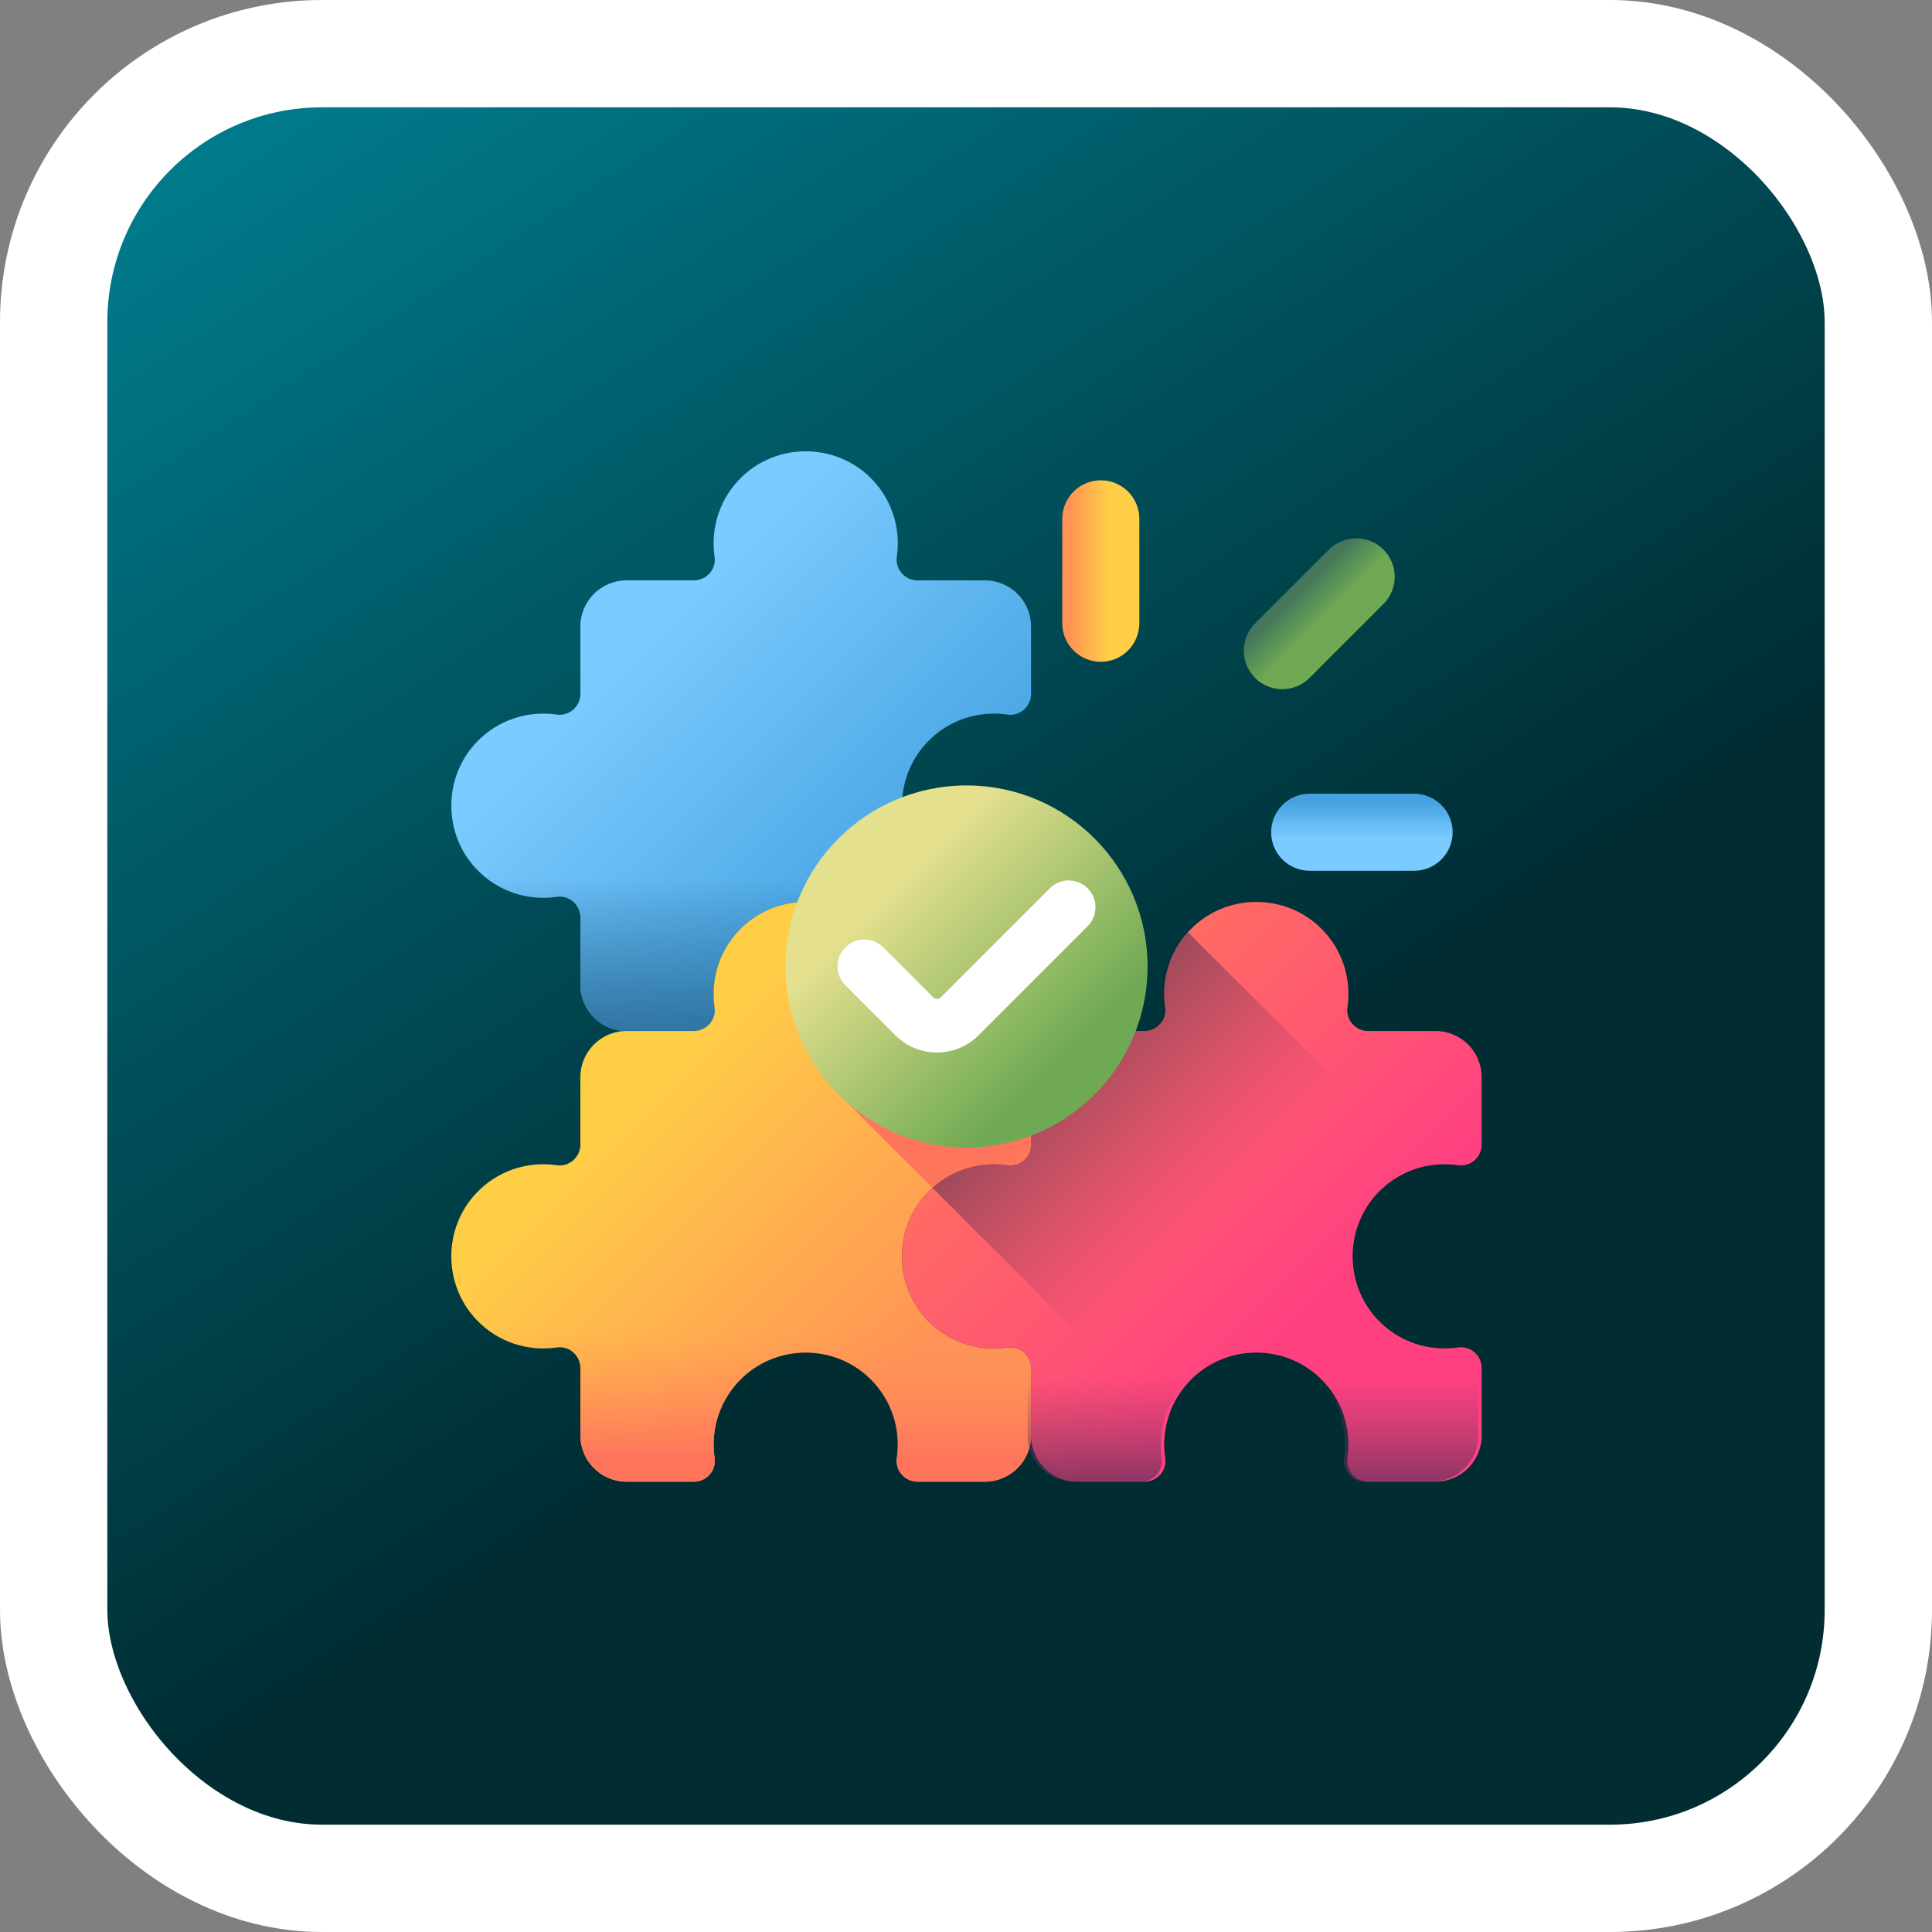
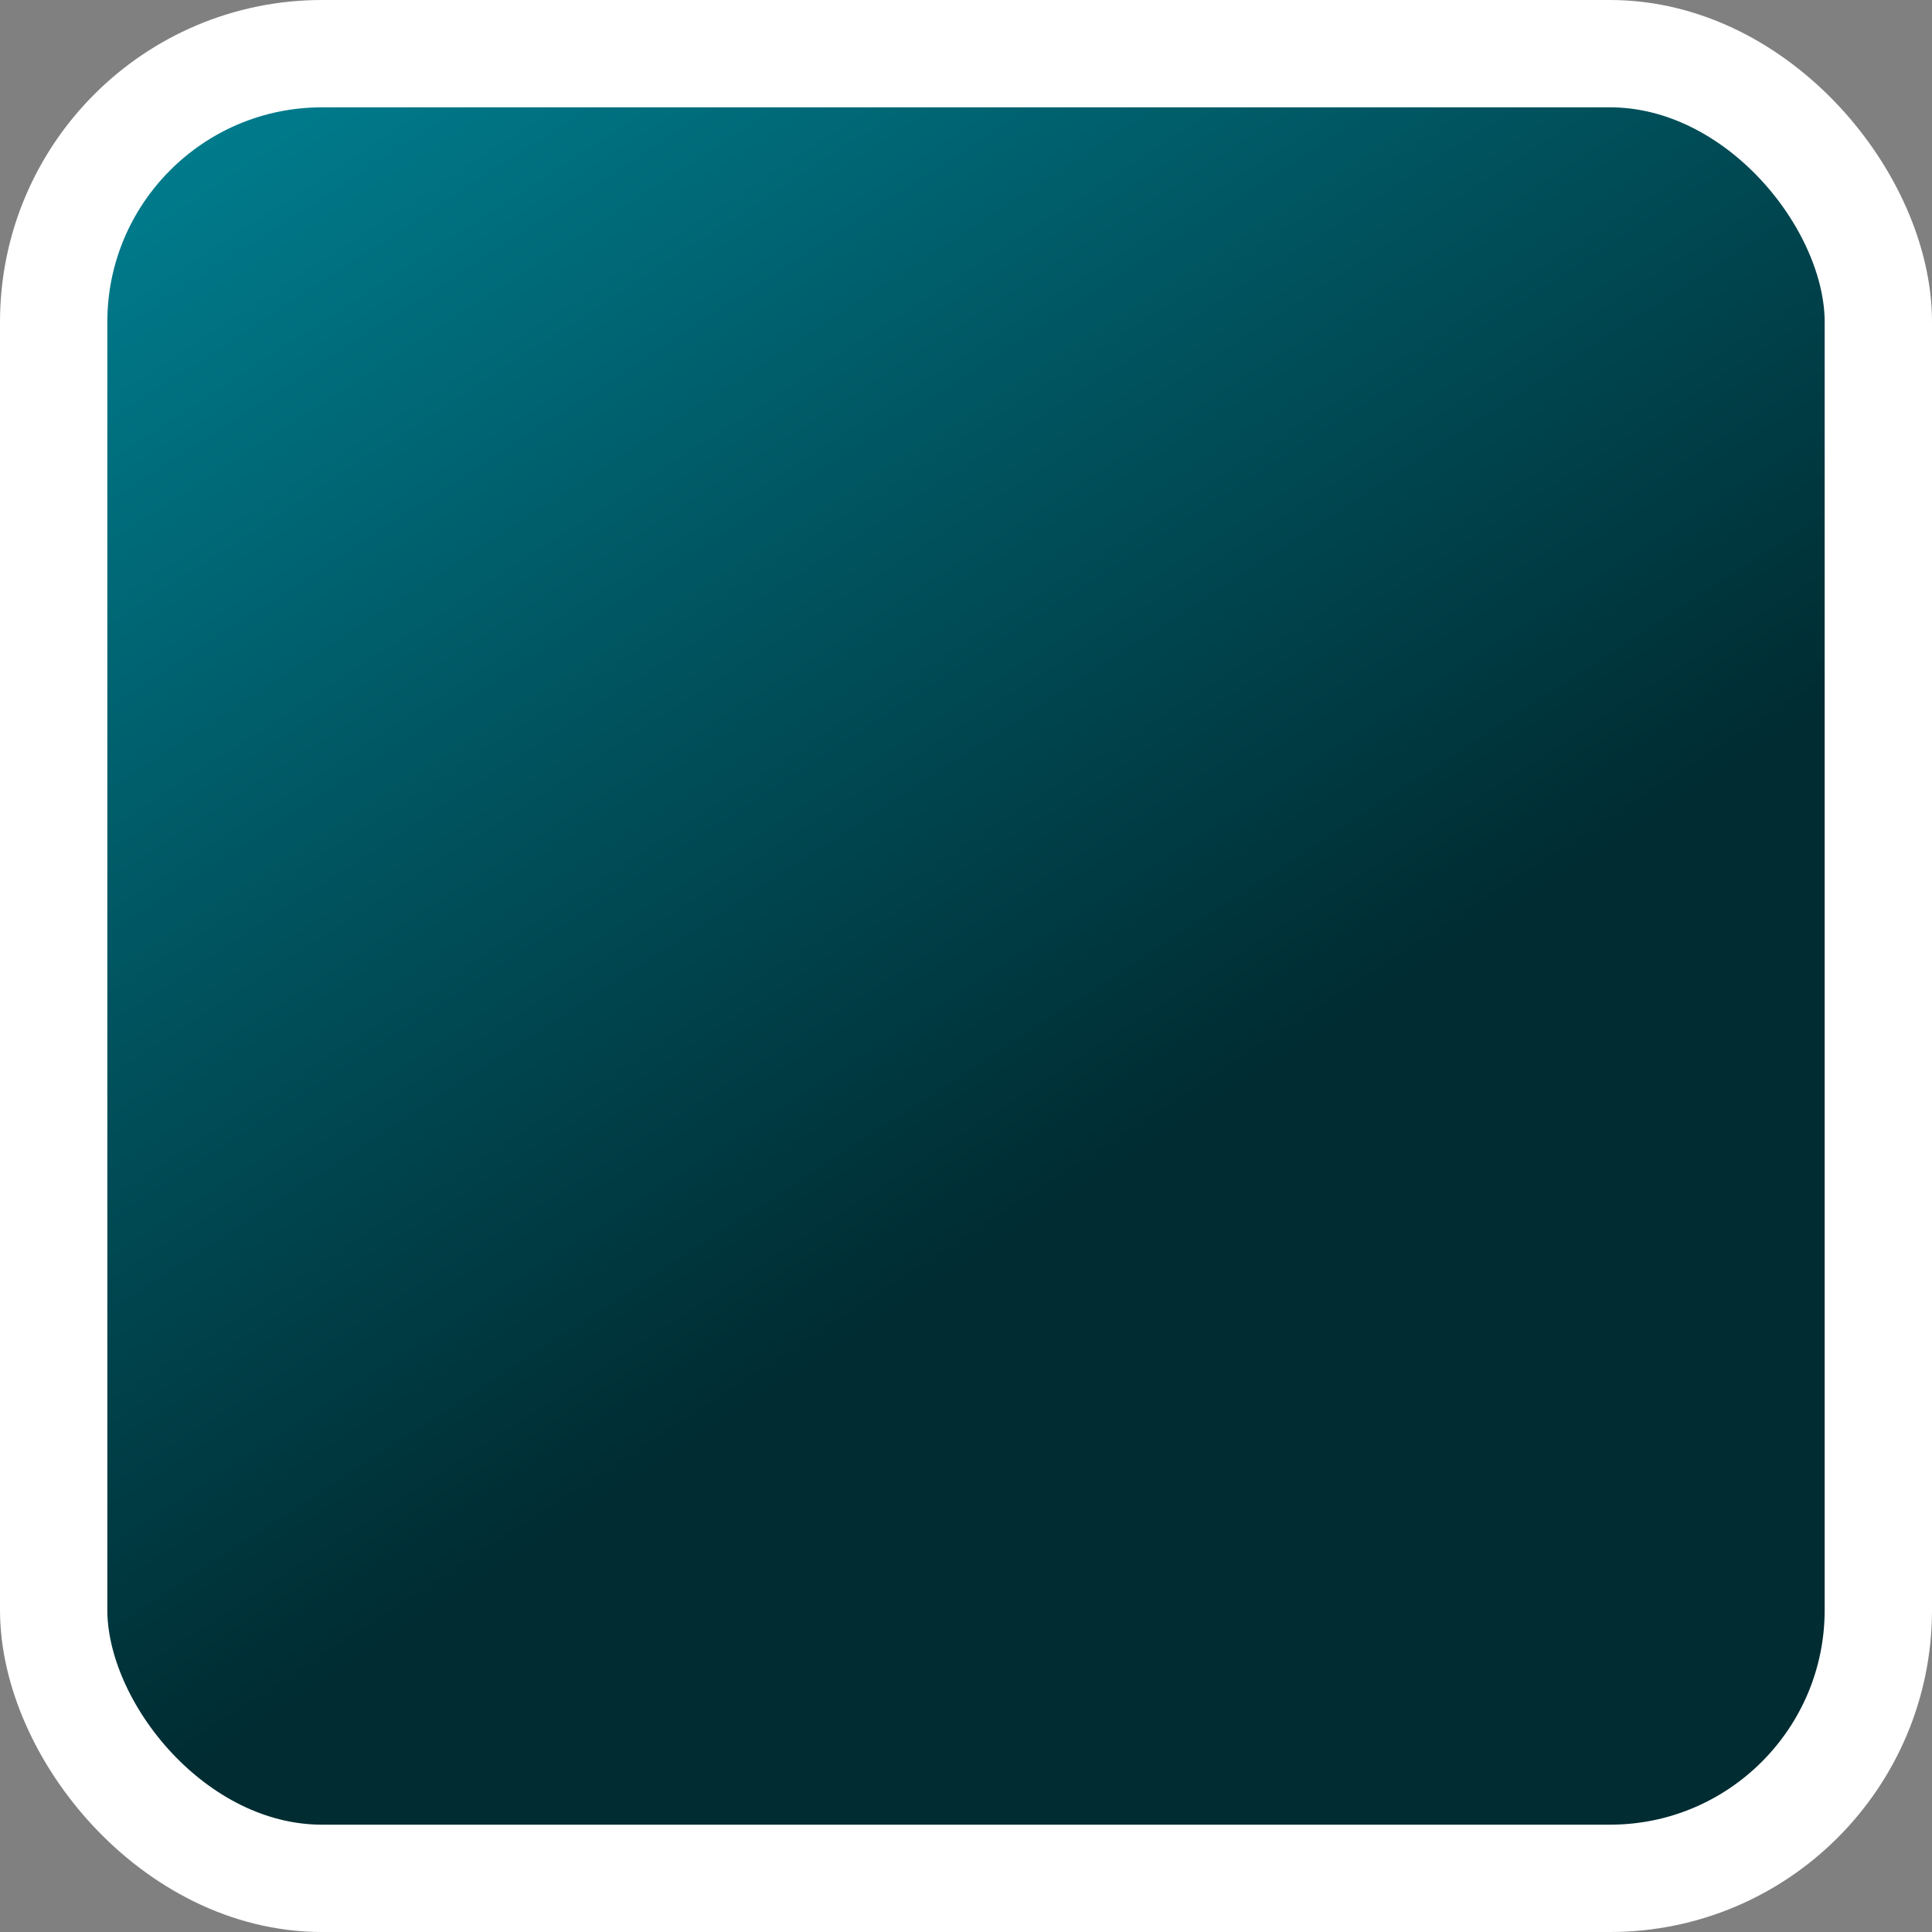
<svg xmlns="http://www.w3.org/2000/svg" width="90" height="90" viewBox="0 0 90 90" fill="none">
  <rect x="0" y="0" width="90" height="90" fill="#808080" stroke="none" />
  <rect x="2.5" y="2.5" width="85" height="85" rx="12.5" fill="url(#paint0_linear_5394_7978)" />
  <g clip-path="url(#clip0_5394_7978)">
    <path d="M43.173 34.597C41.634 36.236 41.634 38.829 43.173 40.468C44.178 41.538 45.592 41.975 46.931 41.778C47.512 41.692 48.03 42.152 48.03 42.739V45.878C48.03 47.066 47.067 48.03 45.879 48.03H42.74C42.153 48.03 41.693 47.511 41.779 46.93C41.975 45.591 41.539 44.178 40.469 43.173C38.83 41.633 36.237 41.633 34.597 43.173C33.528 44.178 33.091 45.591 33.288 46.93C33.374 47.511 32.914 48.03 32.326 48.03H29.187C27.999 48.03 27.036 47.066 27.036 45.878V42.739C27.036 42.152 26.517 41.692 25.936 41.778C24.597 41.975 23.183 41.538 22.178 40.468C20.639 38.829 20.639 36.236 22.178 34.597C23.183 33.527 24.597 33.091 25.936 33.288C26.517 33.373 27.036 32.913 27.036 32.326V29.187C27.036 27.999 27.999 27.036 29.187 27.036H32.326C32.913 27.036 33.373 26.517 33.288 25.936C33.091 24.597 33.527 23.183 34.597 22.178C36.236 20.639 38.83 20.639 40.469 22.178C41.539 23.183 41.975 24.597 41.778 25.936C41.693 26.517 42.153 27.036 42.74 27.036H45.879C47.067 27.036 48.03 27.999 48.03 29.187V32.326C48.03 32.913 47.512 33.373 46.931 33.288C45.592 33.091 44.178 33.527 43.173 34.597Z" fill="url(#paint1_linear_5394_7978)" />
    <path d="M22.177 40.468C23.182 41.538 24.596 41.975 25.934 41.778C26.516 41.692 27.035 42.152 27.035 42.739V45.878C27.035 47.066 27.998 48.029 29.186 48.029H32.325C32.912 48.029 33.372 47.511 33.287 46.93C33.09 45.591 33.526 44.177 34.596 43.172C36.235 41.633 38.829 41.633 40.468 43.172C41.538 44.177 41.974 45.591 41.777 46.93C41.691 47.511 42.151 48.029 42.739 48.029H45.878C47.066 48.029 48.029 47.066 48.029 45.878V42.739C48.029 42.152 47.511 41.692 46.929 41.778C45.59 41.975 44.177 41.538 43.172 40.468C42.696 39.962 42.368 39.364 42.186 38.732H21.191C21.373 39.364 21.701 39.962 22.177 40.468Z" fill="url(#paint2_linear_5394_7978)" />
-     <path d="M43.173 55.589C41.634 57.228 41.634 59.822 43.173 61.461C44.178 62.531 45.592 62.967 46.931 62.77C47.512 62.684 48.03 63.144 48.03 63.732V66.87C48.03 68.059 47.067 69.022 45.879 69.022H42.74C42.153 69.022 41.693 68.503 41.779 67.922C41.975 66.583 41.539 65.17 40.469 64.165C38.83 62.625 36.237 62.625 34.597 64.165C33.528 65.17 33.091 66.583 33.288 67.922C33.374 68.503 32.914 69.022 32.326 69.022H29.187C27.999 69.022 27.036 68.059 27.036 66.87V63.732C27.036 63.144 26.517 62.684 25.936 62.77C24.597 62.967 23.183 62.531 22.178 61.461C20.639 59.821 20.639 57.228 22.178 55.589C23.183 54.519 24.597 54.083 25.936 54.28C26.517 54.365 27.036 53.906 27.036 53.318V50.179C27.036 48.991 27.999 48.028 29.187 48.028H32.326C32.913 48.028 33.373 47.509 33.288 46.928C33.091 45.59 33.527 44.175 34.597 43.171C36.236 41.631 38.83 41.631 40.469 43.171C41.539 44.175 41.975 45.59 41.778 46.928C41.693 47.509 42.153 48.028 42.74 48.028H45.879C47.067 48.028 48.03 48.991 48.03 50.179V53.318C48.03 53.906 47.512 54.365 46.931 54.28C45.592 54.083 44.178 54.519 43.173 55.589Z" fill="url(#paint3_linear_5394_7978)" />
    <path d="M64.165 55.589C62.626 57.228 62.626 59.821 64.165 61.461C65.17 62.531 66.584 62.967 67.923 62.77C68.504 62.684 69.022 63.144 69.022 63.732V66.87C69.022 68.058 68.059 69.022 66.871 69.022H63.732C63.145 69.022 62.685 68.503 62.77 67.922C62.967 66.583 62.531 65.17 61.461 64.165C59.822 62.625 57.228 62.625 55.589 64.165C54.519 65.17 54.083 66.583 54.28 67.922C54.366 68.503 53.906 69.022 53.318 69.022H50.179C48.991 69.022 48.028 68.058 48.028 66.87V63.732C48.028 63.144 47.509 62.684 46.928 62.77C45.589 62.967 44.175 62.531 43.17 61.461C41.631 59.821 41.631 57.228 43.17 55.589C44.175 54.519 45.59 54.083 46.928 54.28C47.509 54.365 48.028 53.905 48.028 53.318V50.179C48.028 48.991 48.991 48.028 50.179 48.028H53.318C53.906 48.028 54.366 47.509 54.28 46.928C54.083 45.589 54.519 44.175 55.589 43.17C57.228 41.631 59.822 41.631 61.461 43.17C62.531 44.175 62.967 45.589 62.77 46.928C62.685 47.509 63.145 48.028 63.732 48.028H66.871C68.059 48.028 69.022 48.991 69.022 50.179V53.318C69.022 53.905 68.504 54.365 67.923 54.28C66.584 54.083 65.17 54.519 64.165 55.589Z" fill="url(#paint4_linear_5394_7978)" />
-     <path d="M46.934 54.28C47.515 54.365 48.034 53.905 48.034 53.318V50.179C48.034 48.991 47.071 48.028 45.882 48.028H42.744C42.156 48.028 41.696 47.509 41.782 46.928C41.979 45.59 41.542 44.175 40.472 43.171C39.658 42.406 38.608 42.021 37.556 42.016C37.216 42.936 37.031 43.951 37.031 45.039C37.031 47.547 37.71 49.799 39.449 51.344L43.44 55.335C44.42 54.452 45.708 54.099 46.934 54.28Z" fill="url(#paint5_linear_5394_7978)" />
    <path d="M63.736 69.022H66.875C68.063 69.022 69.026 68.059 69.026 66.871V63.732C69.026 63.145 68.508 62.685 67.927 62.77C66.588 62.967 65.174 62.531 64.169 61.461C62.629 59.822 62.629 57.228 64.169 55.589C64.761 54.959 65.495 54.55 66.272 54.36L55.342 43.43C54.457 44.41 54.103 45.7 54.284 46.928C54.37 47.509 53.91 48.028 53.322 48.028H50.183C48.995 48.028 48.032 48.991 48.032 50.179V53.318C48.032 53.906 47.513 54.365 46.932 54.28C45.706 54.099 44.418 54.452 43.438 55.334L54.365 66.262C54.556 65.487 54.965 64.755 55.593 64.165C57.232 62.625 59.826 62.625 61.465 64.165C62.535 65.17 62.971 66.583 62.774 67.922C62.689 68.504 63.149 69.022 63.736 69.022Z" fill="url(#paint6_linear_5394_7978)" />
-     <path d="M45.024 53.457C49.682 53.457 53.459 49.681 53.459 45.023C53.459 40.365 49.682 36.589 45.024 36.589C40.366 36.589 36.59 40.365 36.59 45.023C36.59 49.681 40.366 53.457 45.024 53.457Z" fill="url(#paint7_linear_5394_7978)" />
+     <path d="M45.024 53.457C49.682 53.457 53.459 49.681 53.459 45.023C40.366 36.589 36.59 40.365 36.59 45.023C36.59 49.681 40.366 53.457 45.024 53.457Z" fill="url(#paint7_linear_5394_7978)" />
    <path d="M43.648 49.029C42.916 49.029 42.228 48.744 41.711 48.227L39.381 45.897C38.894 45.41 38.894 44.62 39.381 44.133C39.868 43.646 40.658 43.646 41.145 44.133L43.475 46.463C43.534 46.522 43.602 46.535 43.648 46.535C43.694 46.535 43.762 46.522 43.821 46.463L48.903 41.381C49.39 40.894 50.18 40.894 50.667 41.381C51.154 41.868 51.154 42.658 50.667 43.145L45.585 48.227C45.068 48.744 44.38 49.029 43.648 49.029Z" fill="white" />
    <path d="M22.181 61.461C23.186 62.531 24.6 62.967 25.938 62.77C26.52 62.684 27.039 63.144 27.039 63.732V66.87C27.039 68.059 28.002 69.022 29.19 69.022H32.329C32.916 69.022 33.376 68.503 33.291 67.922C33.094 66.583 33.53 65.17 34.6 64.165C36.239 62.625 38.833 62.625 40.472 64.165C41.542 65.17 41.978 66.583 41.781 67.922C41.695 68.503 42.155 69.022 42.743 69.022H45.882C47.07 69.022 48.033 68.059 48.033 66.87V63.732C48.033 63.144 47.515 62.684 46.933 62.77C45.594 62.967 44.181 62.531 43.176 61.461C42.7 60.954 42.372 60.357 42.19 59.724H21.195C21.377 60.357 21.705 60.954 22.181 61.461Z" fill="url(#paint8_linear_5394_7978)" />
    <path d="M43.009 61.461C44.014 62.531 45.428 62.967 46.767 62.77C47.348 62.684 47.867 63.145 47.867 63.732V66.871C47.867 68.059 48.83 69.022 50.018 69.022H53.157C53.744 69.022 54.204 68.504 54.119 67.922C53.922 66.583 54.358 65.17 55.428 64.165C57.067 62.625 59.661 62.625 61.3 64.165C62.37 65.17 62.806 66.583 62.609 67.922C62.524 68.503 62.983 69.022 63.571 69.022H66.71C67.898 69.022 68.861 68.059 68.861 66.871V63.732C68.861 63.145 68.343 62.684 67.761 62.77C66.422 62.967 65.009 62.531 64.004 61.461C63.528 60.954 63.2 60.357 63.018 59.724H42.023C42.205 60.357 42.533 60.954 43.009 61.461Z" fill="url(#paint9_linear_5394_7978)" />
    <path d="M58.467 31.58C57.766 30.879 57.766 29.742 58.467 29.042L61.907 25.601C62.608 24.901 63.745 24.901 64.445 25.601C65.146 26.302 65.146 27.438 64.445 28.139L61.005 31.58C60.304 32.28 59.168 32.28 58.467 31.58Z" fill="url(#paint10_linear_5394_7978)" />
    <path d="M51.279 30.829C50.288 30.829 49.484 30.025 49.484 29.034V24.169C49.484 23.177 50.288 22.374 51.279 22.374C52.27 22.374 53.074 23.177 53.074 24.169V29.034C53.074 30.025 52.27 30.829 51.279 30.829Z" fill="url(#paint11_linear_5394_7978)" />
    <path d="M59.215 38.77C59.215 37.779 60.018 36.975 61.01 36.975H65.875C66.866 36.975 67.67 37.779 67.67 38.77C67.67 39.761 66.866 40.564 65.875 40.564H61.01C60.018 40.564 59.215 39.761 59.215 38.77Z" fill="url(#paint12_linear_5394_7978)" />
  </g>
  <rect x="2.5" y="2.5" width="85" height="85" rx="12.5" stroke="white" stroke-width="5" />
  <defs>
    <linearGradient id="paint0_linear_5394_7978" x1="5" y1="85" x2="-75" y2="-38" gradientUnits="userSpaceOnUse">
      <stop stop-color="#002C32" />
      <stop offset="0.982" stop-color="#00E0FF" />
    </linearGradient>
    <linearGradient id="paint1_linear_5394_7978" x1="29.749" y1="29.749" x2="42.315" y2="42.316" gradientUnits="userSpaceOnUse">
      <stop stop-color="#7ACBFF" />
      <stop offset="1" stop-color="#45A2E0" />
    </linearGradient>
    <linearGradient id="paint2_linear_5394_7978" x1="34.61" y1="40.881" x2="34.61" y2="48.244" gradientUnits="userSpaceOnUse">
      <stop stop-color="#2F73A0" stop-opacity="0" />
      <stop offset="1" stop-color="#2F73A0" />
    </linearGradient>
    <linearGradient id="paint3_linear_5394_7978" x1="29.749" y1="50.741" x2="42.315" y2="63.308" gradientUnits="userSpaceOnUse">
      <stop stop-color="#FFCE47" />
      <stop offset="1" stop-color="#FF9356" />
    </linearGradient>
    <linearGradient id="paint4_linear_5394_7978" x1="46.777" y1="46.777" x2="60.842" y2="60.842" gradientUnits="userSpaceOnUse">
      <stop stop-color="#FF755C" />
      <stop offset="1" stop-color="#FF4181" />
    </linearGradient>
    <linearGradient id="paint5_linear_5394_7978" x1="54.722" y1="61.304" x2="47.171" y2="53.753" gradientUnits="userSpaceOnUse">
      <stop stop-color="#FF9356" stop-opacity="0" />
      <stop offset="1" stop-color="#FF755C" />
    </linearGradient>
    <linearGradient id="paint6_linear_5394_7978" x1="56.369" y1="56.361" x2="44.372" y2="44.364" gradientUnits="userSpaceOnUse">
      <stop stop-color="#843561" stop-opacity="0" />
      <stop offset="1" stop-color="#3A2F4D" />
    </linearGradient>
    <linearGradient id="paint7_linear_5394_7978" x1="41.408" y1="41.407" x2="49.429" y2="49.428" gradientUnits="userSpaceOnUse">
      <stop stop-color="#E4E08E" />
      <stop offset="1" stop-color="#6FA953" />
    </linearGradient>
    <linearGradient id="paint8_linear_5394_7978" x1="34.614" y1="62.056" x2="34.614" y2="67.844" gradientUnits="userSpaceOnUse">
      <stop stop-color="#FF9356" stop-opacity="0" />
      <stop offset="1" stop-color="#FF755C" />
    </linearGradient>
    <linearGradient id="paint9_linear_5394_7978" x1="55.442" y1="64.174" x2="55.442" y2="71.395" gradientUnits="userSpaceOnUse">
      <stop stop-color="#843561" stop-opacity="0" />
      <stop offset="1" stop-color="#3A2F4D" />
    </linearGradient>
    <linearGradient id="paint10_linear_5394_7978" x1="61.641" y1="28.819" x2="60.392" y2="27.57" gradientUnits="userSpaceOnUse">
      <stop stop-color="#6FA953" />
      <stop offset="1" stop-color="#43765A" />
    </linearGradient>
    <linearGradient id="paint11_linear_5394_7978" x1="51.594" y1="26.601" x2="49.829" y2="26.601" gradientUnits="userSpaceOnUse">
      <stop stop-color="#FFCE47" />
      <stop offset="1" stop-color="#FF9356" />
    </linearGradient>
    <linearGradient id="paint12_linear_5394_7978" x1="63.442" y1="39.085" x2="63.442" y2="37.319" gradientUnits="userSpaceOnUse">
      <stop stop-color="#7ACBFF" />
      <stop offset="1" stop-color="#45A2E0" />
    </linearGradient>
    <clipPath id="clip0_5394_7978">
-       <rect width="48.001" height="48" fill="white" transform="translate(21.02 21.022)" />
-     </clipPath>
+       </clipPath>
  </defs>
</svg>